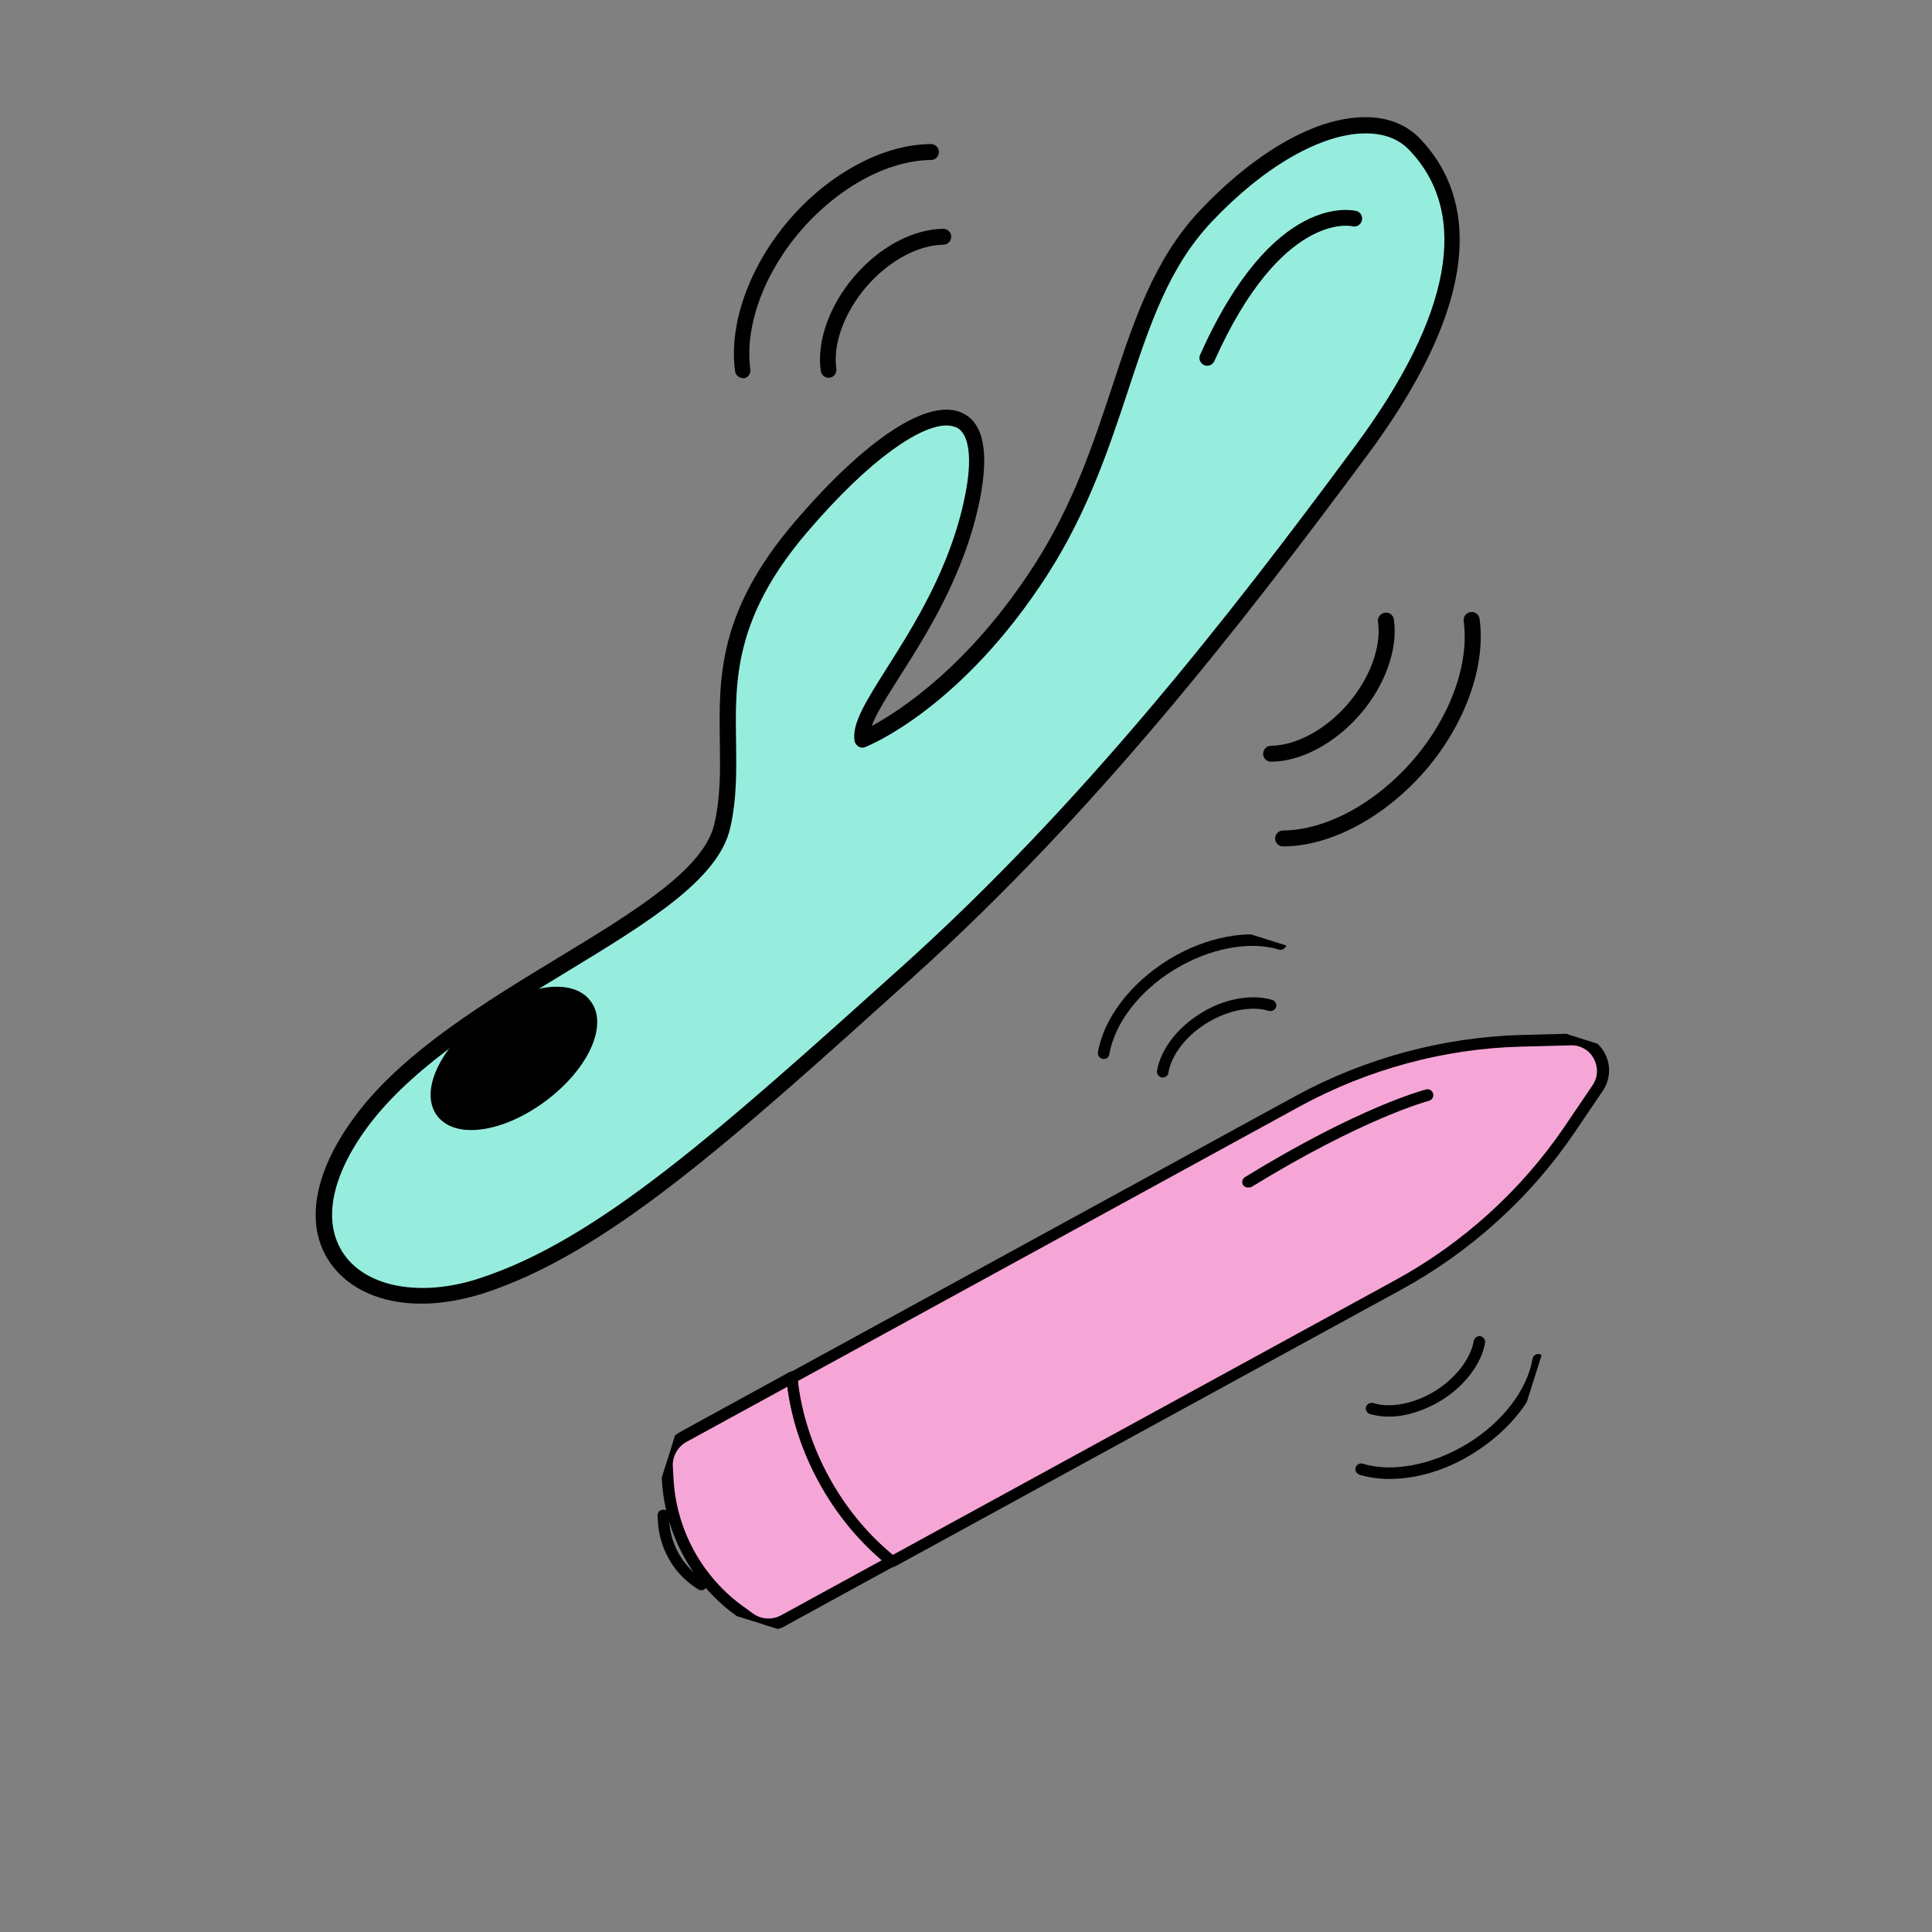
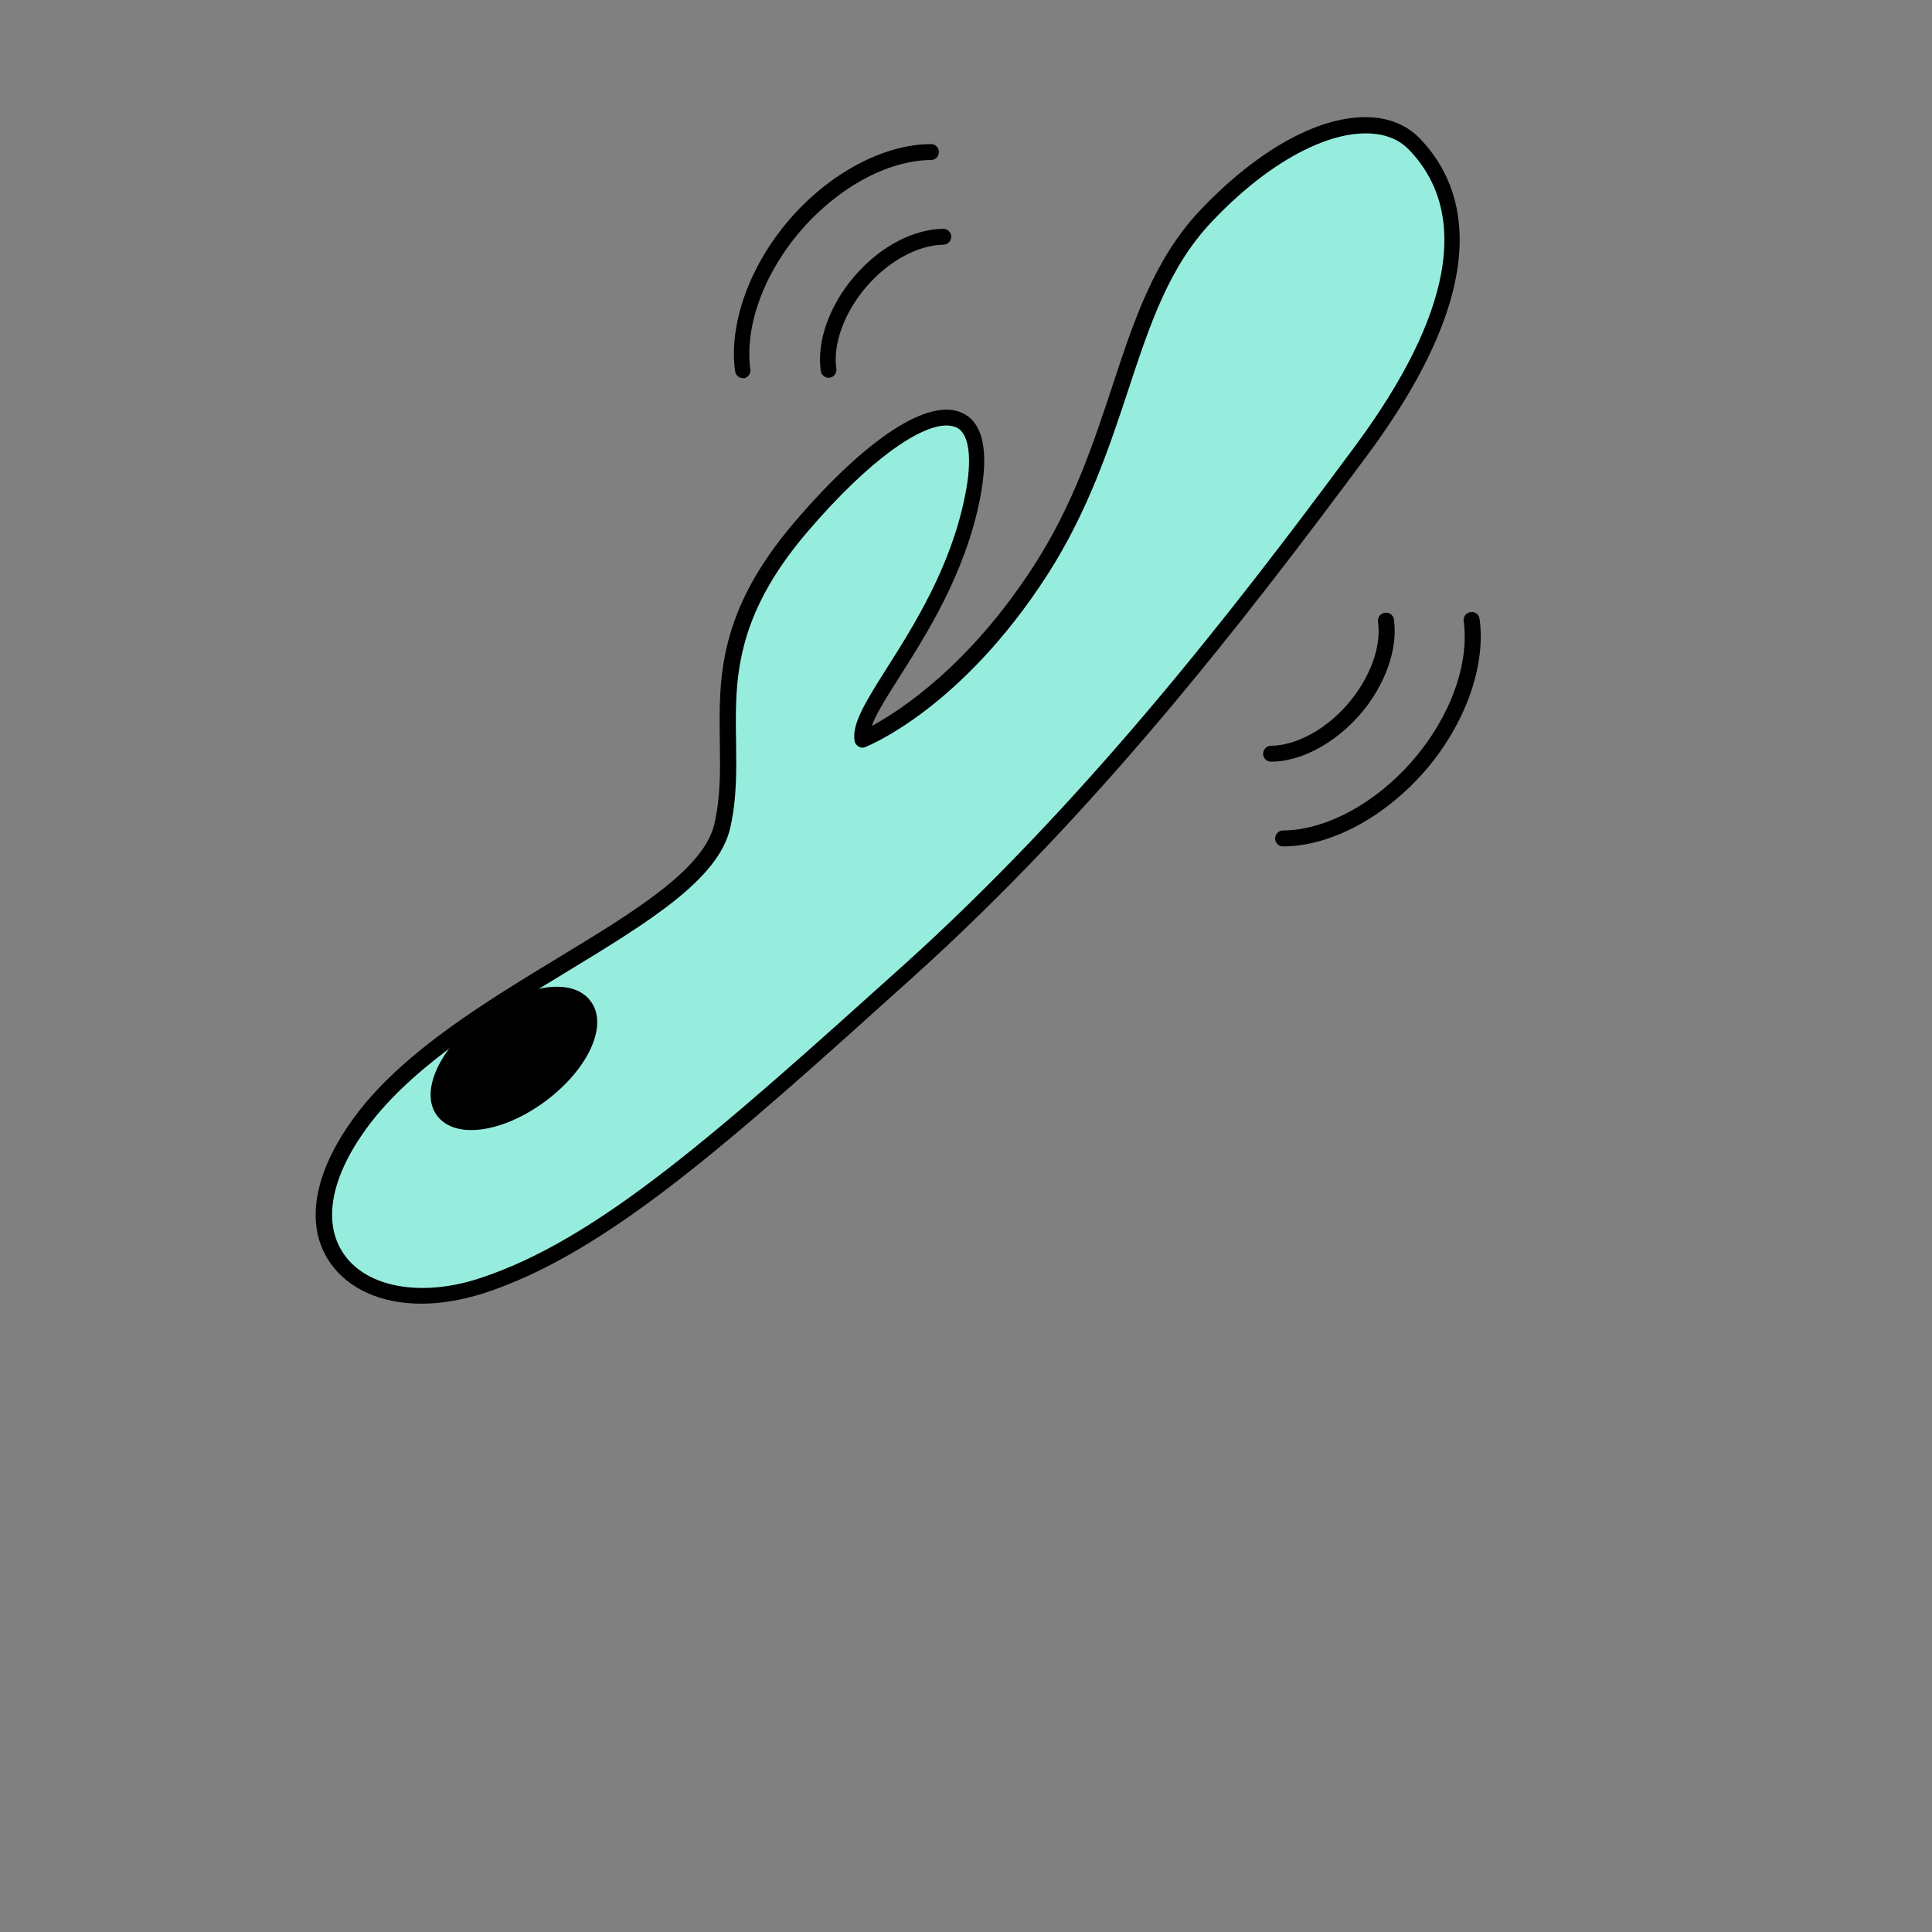
<svg xmlns="http://www.w3.org/2000/svg" xmlns:xlink="http://www.w3.org/1999/xlink" version="1.1" id="Layer_1" x="0px" y="0px" viewBox="0 0 595.3 595.3" style="enable-background:new 0 0 595.3 595.3;" xml:space="preserve">
  <rect x="0" y="0" width="595.3" height="595.3" fill="#808080" stroke="none" />
  <style type="text/css">
	.st0{clip-path:url(#SVGID_00000024700872197133327560000003771593875861523332_);}
	.st1{fill:#F5A6D6;}
	.st2{fill:#CCF5EB;}
	.st3{clip-path:url(#SVGID_00000046309408489855788430000009514317917560576429_);}
	.st4{fill:#96EDDE;}
</style>
  <g>
    <defs>
-       <rect id="SVGID_1_" x="224.8" y="282.8" transform="matrix(0.301 -0.954 0.954 0.301 -143.708 616.794)" width="247.9" height="247.1" />
-     </defs>
+       </defs>
    <clipPath id="SVGID_00000152957970077472684680000004673845189855529096_">
      <use xlink:href="#SVGID_1_" style="overflow:visible;" />
    </clipPath>
    <g style="clip-path:url(#SVGID_00000152957970077472684680000004673845189855529096_);">
      <path class="st1" d="M274.9,481.1l-33.4,18.3c-3.3,1.8-7.3,1.6-10.4-0.5l-2.6-1.9c-13.7-9.6-22.2-25-22.9-41.7l-0.2-3.4    c-0.2-3.8,1.8-7.3,5.1-9.1l33.4-18.3l0.3,2.4c2.6,20.2,13.4,39.8,29,52.9L274.9,481.1z" />
    </g>
    <g style="clip-path:url(#SVGID_00000152957970077472684680000004673845189855529096_);">
      <path d="M236.8,502.3c-2.3,0-4.6-0.7-6.6-2.1l-2.7-1.9c-14.1-9.8-22.9-25.9-23.6-43.1l-0.2-3.4c-0.2-4.4,2.2-8.6,6.1-10.7    l33.4-18.3c0.5-0.3,1.1-0.3,1.6,0c0.5,0.3,0.9,0.8,0.9,1.3l0.3,2.4c2.6,19.7,13.2,39,28.4,51.8l1.6,1.3c0.4,0.4,0.7,0.9,0.6,1.5    c-0.1,0.6-0.4,1.1-0.9,1.4l-33.4,18.3C240.6,501.9,238.7,502.3,236.8,502.3z M242.6,427.3l-31.1,17c-2.7,1.5-4.3,4.4-4.2,7.4    l0.2,3.4c0.7,16.1,8.9,31.1,22.1,40.3l2.6,1.9c2.5,1.7,5.8,1.9,8.5,0.4l31.1-17C256.2,467.5,245.3,447.6,242.6,427.3z" />
    </g>
    <g style="clip-path:url(#SVGID_00000152957970077472684680000004673845189855529096_);">
-       <path class="st1" d="M492.2,335.2l-8.6,12.7c-13.5,19.9-31.6,36.3-52.7,47.9l-156,85.3l-1.6-1.3c-15.6-13.1-26.4-32.7-29-52.9    l-0.3-2.4l156-85.3c21.1-11.5,44.7-17.9,68.7-18.5l15.4-0.4C491.9,320,496.7,328.7,492.2,335.2" />
-     </g>
+       </g>
    <g style="clip-path:url(#SVGID_00000152957970077472684680000004673845189855529096_);">
-       <path d="M274.9,482.9c-0.4,0-0.8-0.1-1.1-0.4l-1.6-1.3c-15.9-13.3-27-33.5-29.6-54l-0.3-2.4c-0.1-0.7,0.3-1.4,0.9-1.8l156-85.3    c21.3-11.6,45.3-18.1,69.5-18.8l15.4-0.4c4.3-0.1,8.2,2.1,10.3,5.9c2.1,3.8,1.8,8.3-0.6,11.8l-8.6,12.7    c-13.6,20.1-32.1,36.8-53.3,48.4l-156,85.3C275.5,482.8,275.2,482.9,274.9,482.9z M245.9,425.5l0.1,1.2    c2.6,19.7,13.2,39,28.4,51.8l0.7,0.6l154.9-84.7c20.7-11.3,38.8-27.7,52.1-47.3l8.6-12.7l0,0c1.7-2.5,1.8-5.5,0.4-8.2    c-1.4-2.6-4.1-4.2-7.1-4.1l-15.4,0.4c-23.6,0.6-47.1,7-67.9,18.3L245.9,425.5z" />
+       <path d="M274.9,482.9c-0.4,0-0.8-0.1-1.1-0.4l-1.6-1.3c-15.9-13.3-27-33.5-29.6-54l-0.3-2.4c-0.1-0.7,0.3-1.4,0.9-1.8l156-85.3    c21.3-11.6,45.3-18.1,69.5-18.8l15.4-0.4c4.3-0.1,8.2,2.1,10.3,5.9c2.1,3.8,1.8,8.3-0.6,11.8l-8.6,12.7    c-13.6,20.1-32.1,36.8-53.3,48.4l-156,85.3C275.5,482.8,275.2,482.9,274.9,482.9M245.9,425.5l0.1,1.2    c2.6,19.7,13.2,39,28.4,51.8l0.7,0.6l154.9-84.7c20.7-11.3,38.8-27.7,52.1-47.3l8.6-12.7l0,0c1.7-2.5,1.8-5.5,0.4-8.2    c-1.4-2.6-4.1-4.2-7.1-4.1l-15.4,0.4c-23.6,0.6-47.1,7-67.9,18.3L245.9,425.5z" />
    </g>
    <g style="clip-path:url(#SVGID_00000152957970077472684680000004673845189855529096_);">
      <path d="M216.1,490c-0.3,0-0.7-0.1-1-0.3l-1.2-0.8c-6.7-4.6-10.8-12.2-11.2-20.3l-0.1-1.6c0-1,0.7-1.8,1.7-1.8    c0.9-0.2,1.8,0.7,1.8,1.7l0.1,1.6c0.3,7,3.9,13.6,9.6,17.6l1.2,0.8c0.8,0.6,1,1.7,0.4,2.5C217.2,489.7,216.7,490,216.1,490z" />
    </g>
    <g style="clip-path:url(#SVGID_00000152957970077472684680000004673845189855529096_);">
      <path class="st2" d="M439.8,337.3c0,0-19.9,5.1-55.3,26.8" />
    </g>
    <g style="clip-path:url(#SVGID_00000152957970077472684680000004673845189855529096_);">
-       <path d="M384.5,365.9c-0.6,0-1.2-0.3-1.5-0.8c-0.5-0.8-0.2-1.9,0.6-2.4c35.2-21.6,55-26.8,55.8-27c0.9-0.3,1.9,0.3,2.2,1.3    c0.2,0.9-0.3,1.9-1.3,2.2c-0.2,0-20.1,5.3-54.8,26.6C385.2,365.8,384.8,365.9,384.5,365.9z" />
-     </g>
+       </g>
    <g style="clip-path:url(#SVGID_00000152957970077472684680000004673845189855529096_);">
      <path d="M428.2,455.7c-3.3,0-6.4-0.4-9.3-1.3c-0.9-0.3-1.5-1.3-1.2-2.2c0.3-0.9,1.3-1.5,2.2-1.2c9.1,2.8,21.5,0.4,32.3-6.2    c10.8-6.6,18.4-16.6,20-26.1c0.2-1,1.1-1.6,2-1.5c1,0.2,1.6,1.1,1.5,2c-1.7,10.4-10,21.3-21.6,28.5    C445.8,453,436.5,455.7,428.2,455.7z M427.9,436.5c-2.1,0-4-0.3-5.8-0.8c-0.9-0.3-1.5-1.3-1.2-2.2c0.3-0.9,1.3-1.4,2.2-1.2    c5.4,1.7,12.7,0.2,19.1-3.7c6.4-4,10.9-9.9,11.9-15.4c0.2-1,1.1-1.6,2-1.5c1,0.2,1.6,1.1,1.5,2c-1.1,6.5-6.3,13.4-13.5,17.8    C438.9,434.7,433.1,436.5,427.9,436.5z M358.3,332c-0.1,0-0.2,0-0.3,0c-1-0.2-1.6-1.1-1.5-2c1.1-6.6,6.2-13.3,13.5-17.8    c7.2-4.5,15.7-6,22-4.1c0.9,0.3,1.5,1.3,1.2,2.2c-0.3,0.9-1.3,1.4-2.2,1.2c-5.4-1.7-12.7-0.2-19.1,3.7c-6.4,3.9-11,9.9-11.9,15.4    C359.9,331.4,359.1,332,358.3,332z M340.1,326.3c-0.1,0-0.2,0-0.3,0c-1-0.2-1.6-1.1-1.5-2c1.7-10.4,10-21.3,21.6-28.5    c11.6-7.2,25.1-9.7,35.2-6.6c0.9,0.3,1.5,1.3,1.2,2.2c-0.3,0.9-1.3,1.5-2.2,1.2c-9.1-2.8-21.5-0.4-32.3,6.2    c-10.8,6.6-18.4,16.6-20,26.1C341.7,325.7,341,326.3,340.1,326.3z" />
    </g>
  </g>
  <g>
    <defs>
      <rect id="SVGID_00000150818526393035229800000005954962317594812343_" x="96.6" y="35.3" width="360.4" height="367.1" />
    </defs>
    <clipPath id="SVGID_00000101798349591771318110000016750487739286601374_">
      <use xlink:href="#SVGID_00000150818526393035229800000005954962317594812343_" style="overflow:visible;" />
    </clipPath>
    <g style="clip-path:url(#SVGID_00000101798349591771318110000016750487739286601374_);">
      <path class="st4" d="M436,44.5c16.3,17.2,18.4,46.9-16.3,93.9c-34.8,47-81.4,108-139.7,160.6c-58.4,52.6-94.7,85.2-131.9,97.1    c-37.2,12-65.7-13.2-35.5-52.2c30.2-39,103.6-61,110.1-89.6c6.5-28.6-9.2-52.8,24.2-92c33.4-39.2,60.5-47.2,52.8-9    c-7.8,38.2-35.6,63.9-34,74.4c0,0,28.7-11.3,55.1-52.2c26.4-41,25.3-82,50.8-109C396.8,39.7,423.8,31.7,436,44.5" />
    </g>
    <g style="clip-path:url(#SVGID_00000101798349591771318110000016750487739286601374_);">
      <path d="M129.9,401.7c-12.2,0-22.3-4.3-28.1-12.5c-8.3-11.8-5.1-28.9,8.7-46.7c14.7-19,39.6-34.1,61.5-47.4    c23.1-14,45-27.3,48.1-41.2c2-8.6,1.8-16.8,1.7-25.4c-0.3-19.6-0.6-40,23-67.6c22.2-26,41.6-38.6,51.8-33.6    c6.5,3.1,8.2,12.1,5.3,26.7c-4.6,22.8-16.2,41.1-24.7,54.5c-3.8,6-7.2,11.3-8.6,15.2c8.7-4.7,30-18.5,49.9-49.3    c12.2-18.9,18.3-37.5,24.3-55.6c6.6-20.1,12.9-39,26.8-53.8c17.3-18.3,35.9-28.9,51.1-28.9c0,0,0,0,0,0c7,0,12.8,2.3,17,6.8l0,0    c14.3,15,23,44.1-16.2,97.1c-40.1,54.1-84.7,111.1-140.1,161c-57.1,51.5-94.8,85.4-132.7,97.6    C142.2,400.6,135.8,401.7,129.9,401.7z M291.6,131.1c-7.8,0-23.1,9.7-43,33c-22.4,26.3-22.1,45.6-21.8,64.4    c0.1,8.6,0.3,17.4-1.8,26.6c-3.6,15.9-25.3,29.1-50.3,44.3c-21.6,13.1-46,28-60.2,46.2c-12.4,16-15.5,30.9-8.5,40.9    c7.1,10.2,23.7,13.2,41.4,7.5c36.9-11.9,74.3-45.6,131-96.6c55-49.6,99.5-106.3,139.4-160.3c29.4-39.8,35.2-71.2,16.5-90.8    c-3.3-3.5-7.8-5.2-13.5-5.2c0,0,0,0,0,0c-13.6,0-31.4,10.2-47.5,27.3c-13.2,14-19,31.6-25.7,51.9c-5.8,17.5-12.3,37.2-24.8,56.7    c-26.5,41.2-55,52.7-56.2,53.2c-0.7,0.3-1.5,0.2-2.1-0.2c-0.6-0.4-1.1-1-1.2-1.8c-0.8-5.3,3.5-12.1,10-22.4    c8.3-13.1,19.6-31,24-52.8c2.4-11.6,1.4-19.4-2.6-21.3C293.7,131.3,292.7,131.1,291.6,131.1z" />
    </g>
    <g style="clip-path:url(#SVGID_00000101798349591771318110000016750487739286601374_);">
      <path d="M391.6,234.7c-1.3,0-2.4-1.1-2.4-2.4c0-1.4,1.1-2.5,2.4-2.5c7.8-0.1,16.9-5,23.7-12.9c6.8-7.9,10.4-17.6,9.3-25.3    c-0.2-1.3,0.7-2.6,2.1-2.8c1.4-0.2,2.6,0.7,2.8,2.1c1.3,9.1-2.7,20.3-10.4,29.2C411.3,229.1,400.8,234.7,391.6,234.7    C391.6,234.7,391.6,234.7,391.6,234.7z" />
    </g>
    <g style="clip-path:url(#SVGID_00000101798349591771318110000016750487739286601374_);">
      <path d="M395.3,260.8c-1.3,0-2.4-1.1-2.4-2.4c0-1.4,1.1-2.5,2.4-2.5c13.3-0.1,28.6-8.4,40.1-21.7c11.5-13.3,17.4-29.7,15.6-42.8    c-0.2-1.3,0.7-2.6,2.1-2.8c1.4-0.2,2.6,0.7,2.8,2.1c2,14.5-4.4,32.4-16.7,46.7C426.7,251.8,410,260.8,395.3,260.8    C395.3,260.8,395.3,260.8,395.3,260.8z" />
    </g>
    <g style="clip-path:url(#SVGID_00000101798349591771318110000016750487739286601374_);">
      <path d="M255.3,116.4c-1.2,0-2.2-0.9-2.4-2.1c-1.3-9.1,2.7-20.3,10.4-29.2c7.8-9.1,18.1-14.5,27.4-14.6c0,0,0,0,0,0    c1.3,0,2.4,1.1,2.4,2.4c0,1.4-1.1,2.5-2.4,2.5c-7.8,0.1-16.9,5-23.7,12.9c-6.8,7.9-10.4,17.6-9.3,25.3c0.2,1.3-0.7,2.6-2.1,2.8    C255.5,116.4,255.4,116.4,255.3,116.4z" />
    </g>
    <g style="clip-path:url(#SVGID_00000101798349591771318110000016750487739286601374_);">
      <path d="M228.9,116.5c-1.2,0-2.2-0.9-2.4-2.1c-2-14.5,4.4-32.4,16.7-46.7c12.3-14.3,29.1-23.3,43.7-23.3c0,0,0,0,0,0    c1.3,0,2.4,1.1,2.4,2.4c0,1.4-1.1,2.5-2.4,2.5c-13.3,0.1-28.6,8.4-40.1,21.7c-11.5,13.3-17.4,29.7-15.6,42.8    c0.2,1.3-0.7,2.6-2.1,2.8C229.1,116.5,229,116.5,228.9,116.5z" />
    </g>
    <g style="clip-path:url(#SVGID_00000101798349591771318110000016750487739286601374_);">
-       <path d="M372,112.7c-0.3,0-0.7-0.1-1-0.2c-1.2-0.6-1.8-2-1.2-3.2c22.5-50.4,47-44.5,48.1-44.3c1.3,0.3,2.1,1.7,1.7,3    c-0.3,1.3-1.7,2.1-3,1.7c-0.4-0.1-21.8-4.5-42.4,41.5C373.8,112.1,372.9,112.7,372,112.7z" />
-     </g>
+       </g>
    <g style="clip-path:url(#SVGID_00000101798349591771318110000016750487739286601374_);">
      <path d="M166.7,337.3c-12,8.9-25.4,11.2-29.9,5.1c-4.6-6.1,1.4-18.3,13.4-27.3c12-8.9,25.4-11.2,29.9-5.1    C184.6,316.1,178.6,328.3,166.7,337.3" />
    </g>
    <g style="clip-path:url(#SVGID_00000101798349591771318110000016750487739286601374_);">
      <path d="M145.2,348.2c-4.5,0-8.2-1.4-10.5-4.4c-5.5-7.3,0.6-20.8,13.9-30.7c6.1-4.6,12.8-7.6,18.8-8.7c6.6-1.1,11.8,0.3,14.6,4.1    c5.5,7.3-0.6,20.8-13.8,30.7l0,0C160.3,345.1,151.9,348.2,145.2,348.2z M171.6,309c-1,0-2.1,0.1-3.3,0.3    c-5.3,0.9-11.2,3.6-16.7,7.7c-11.6,8.7-16.1,19.5-12.9,23.9c3.2,4.3,14.9,3.1,26.5-5.6c11.6-8.7,16.1-19.5,12.9-23.9    C176.9,309.8,174.6,309,171.6,309z M166.7,337.3L166.7,337.3L166.7,337.3z" />
    </g>
  </g>
</svg>